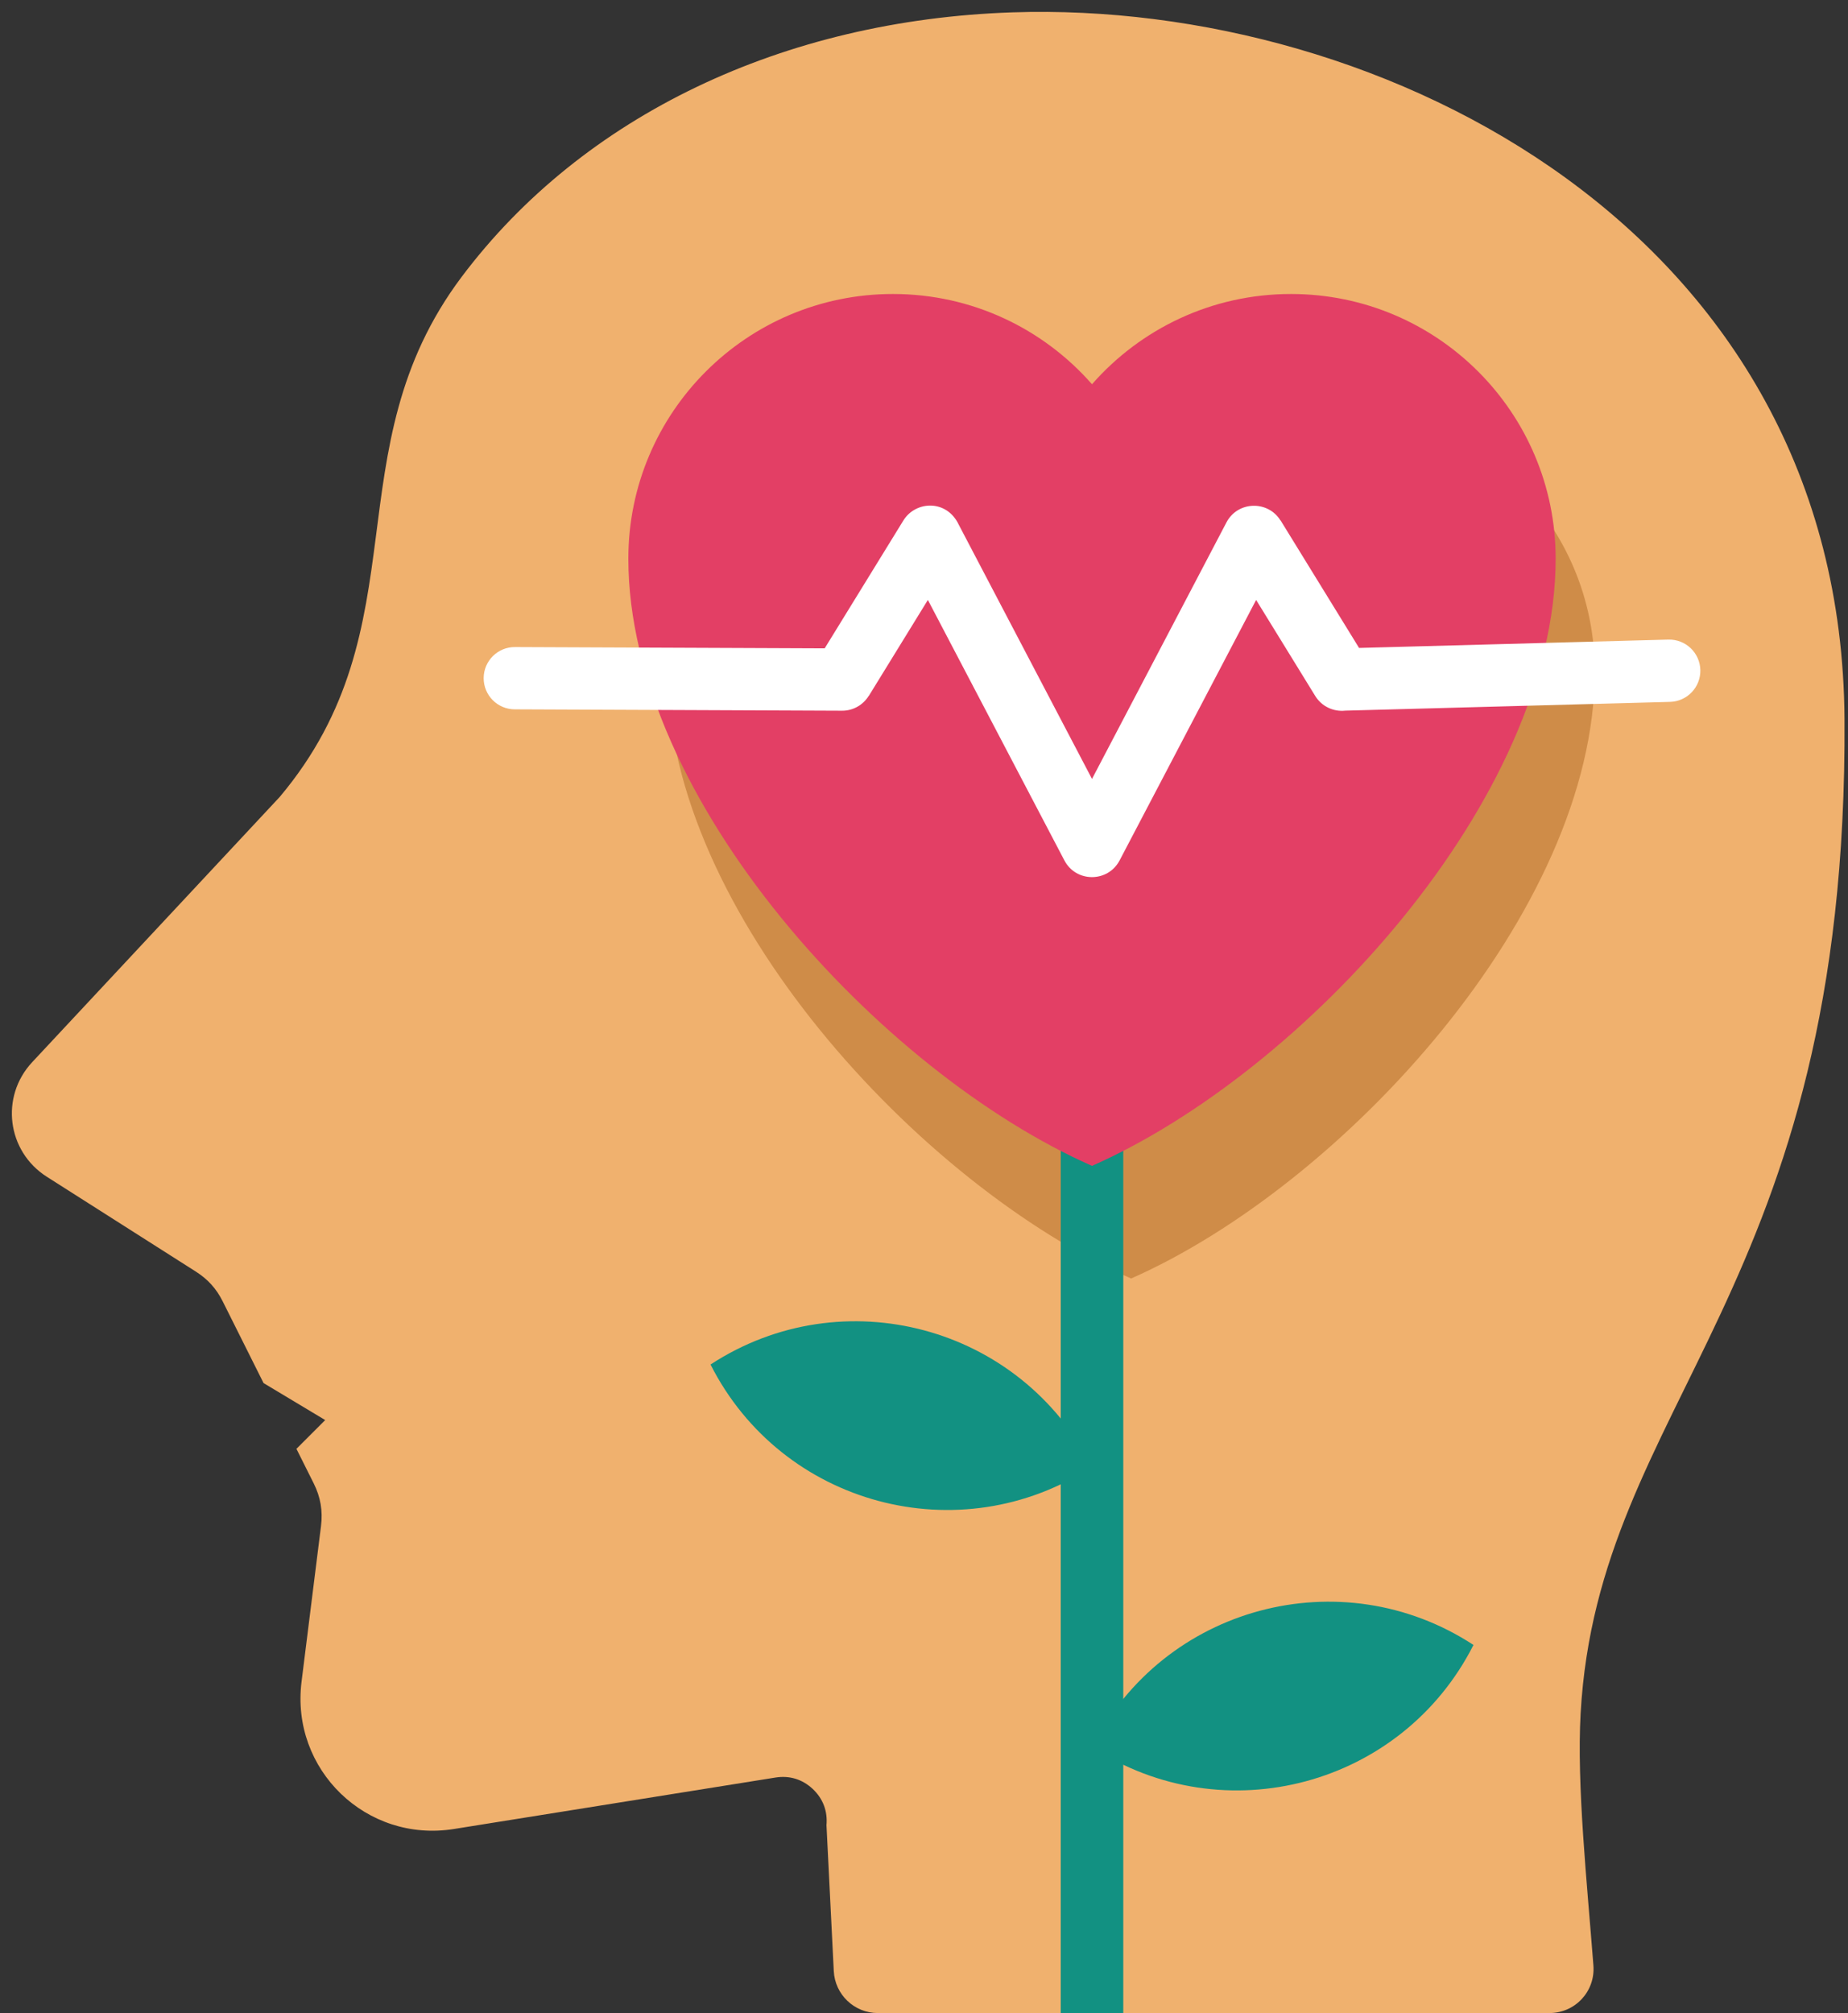
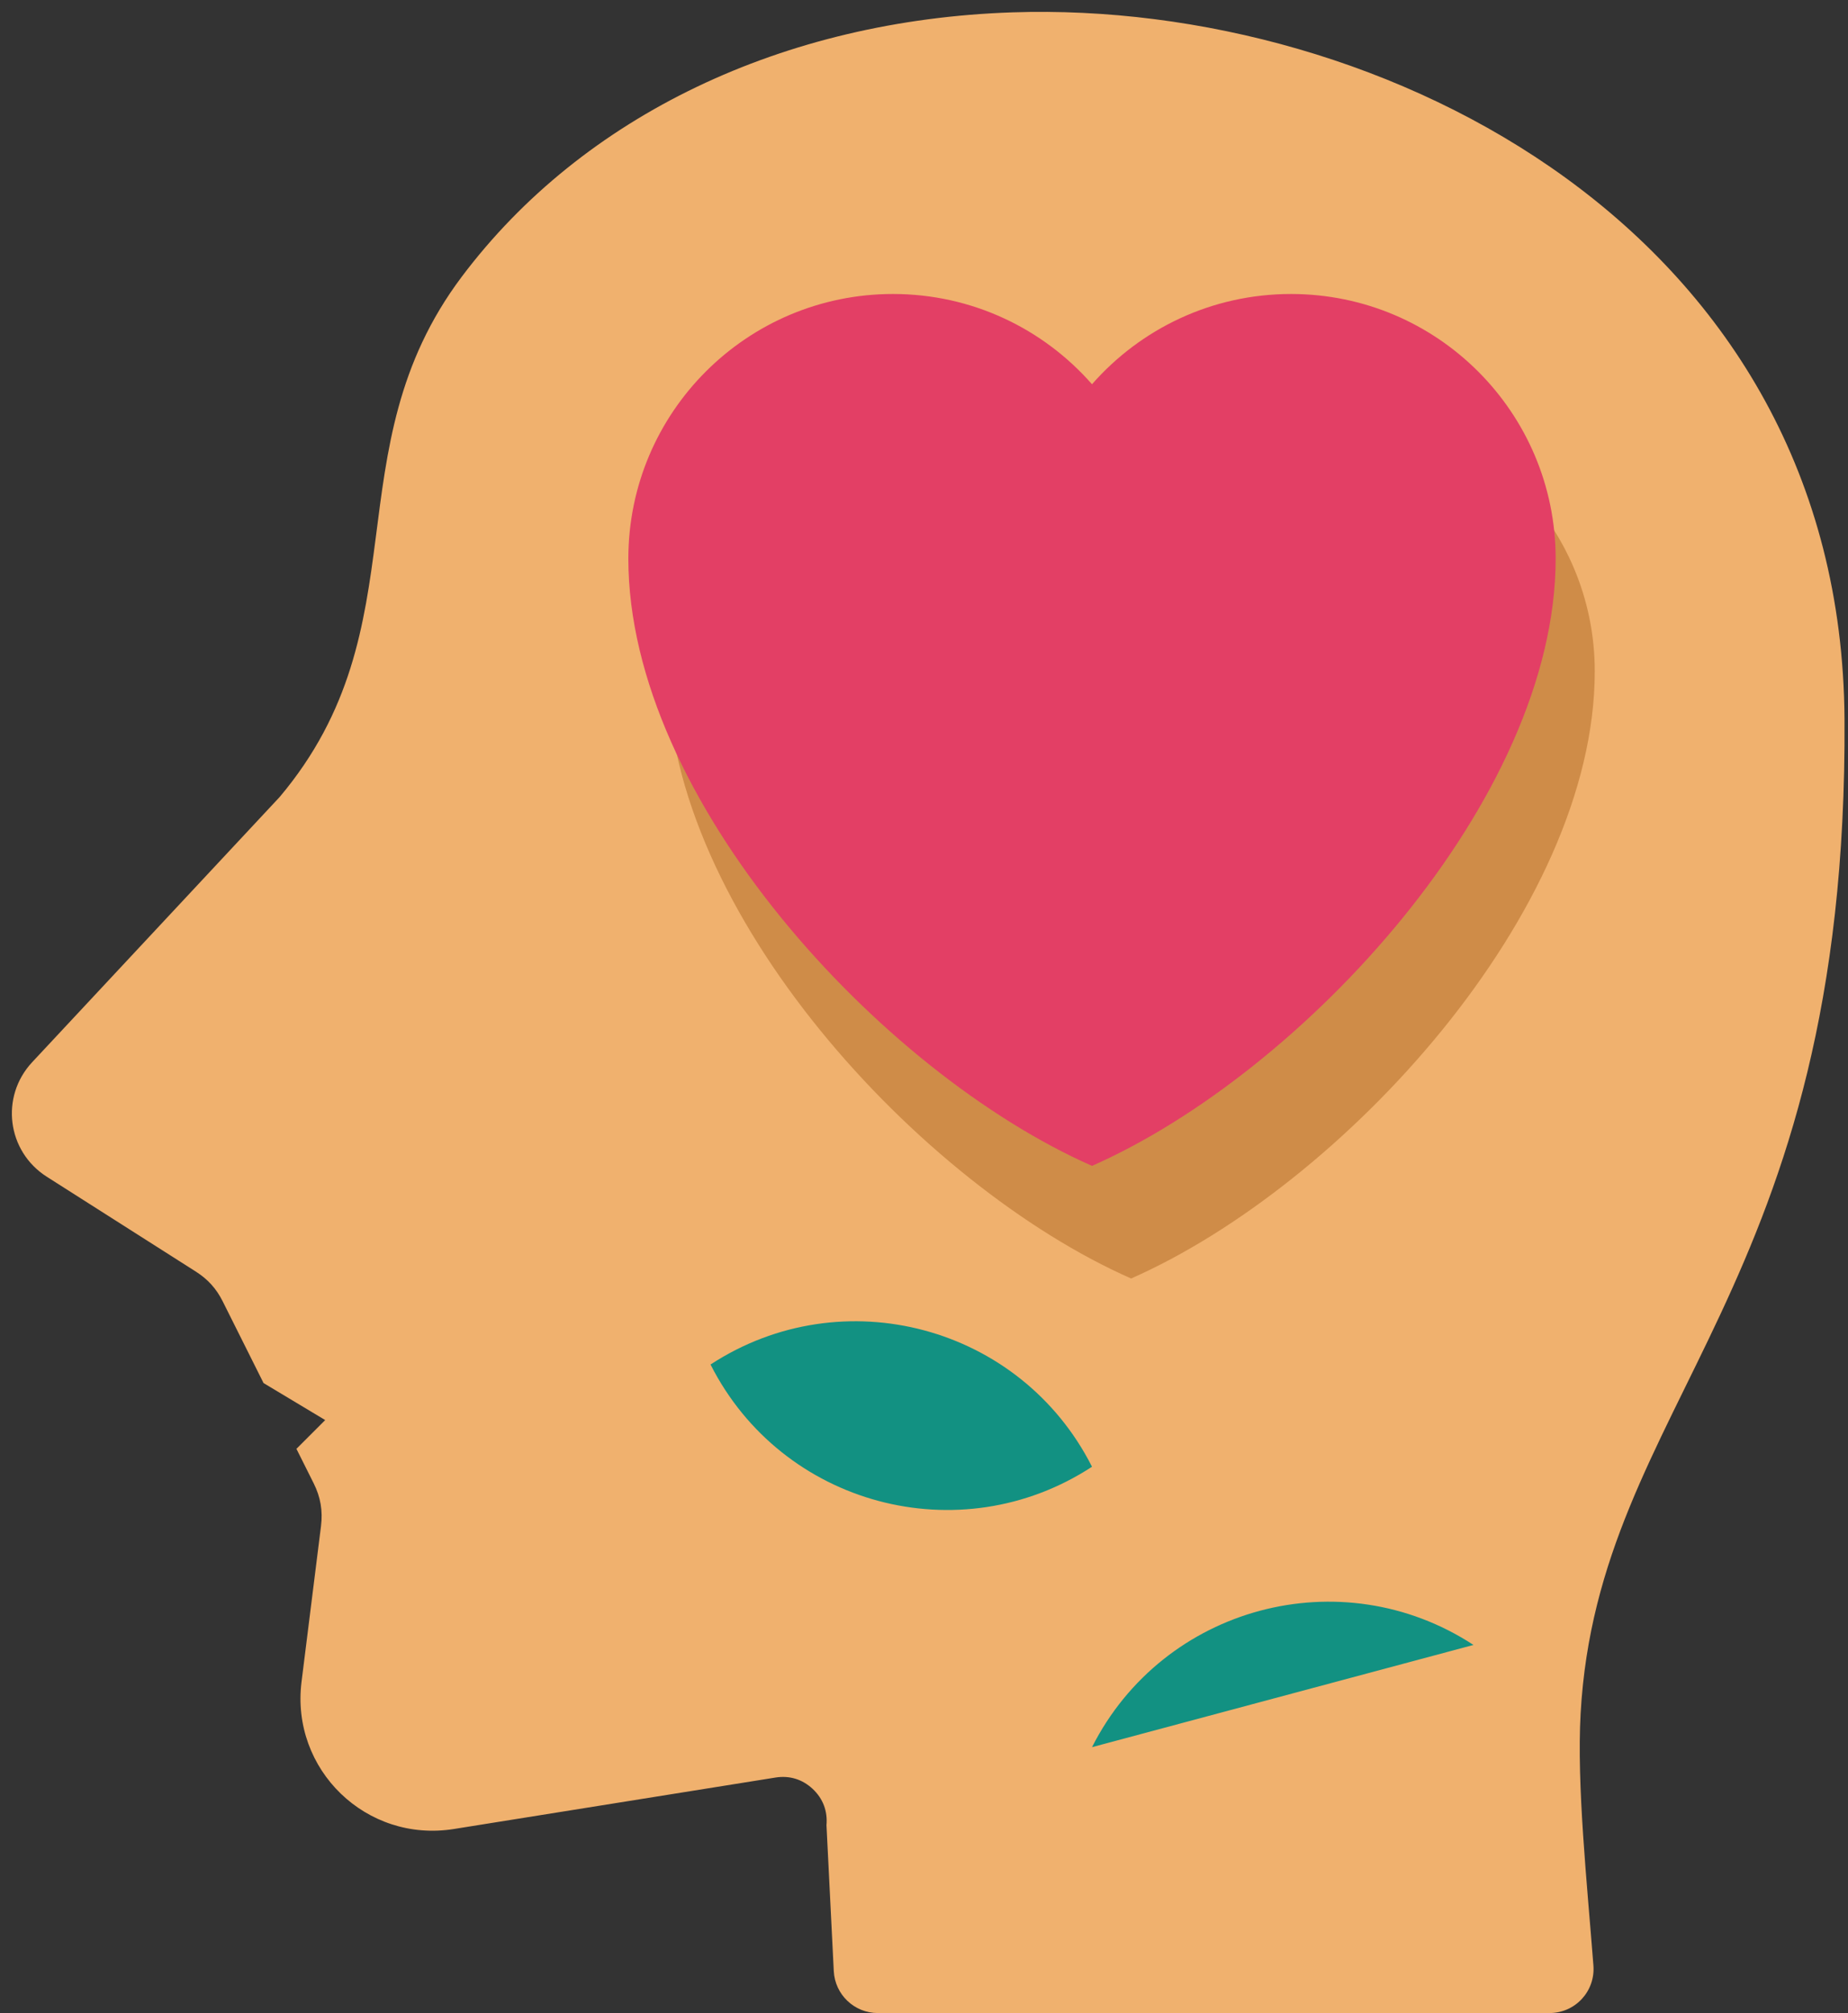
<svg xmlns="http://www.w3.org/2000/svg" height="454.3" preserveAspectRatio="xMidYMid meet" version="1.0" viewBox="40.5 21.5 417.1 454.3" width="417.1" zoomAndPan="magnify">
  <rect x="40.5" y="21.5" width="417.1" height="454.3" fill="#333333" stroke="none" />
  <g clip-rule="evenodd" fill-rule="evenodd">
    <g id="change1_1">
      <path d="M144.731,83.942c-29.45,39.174-8.657,78.889-41.112,117.432l-55.85,59.84c-7.271,7.791-5.7,20.138,3.29,25.859 l33.65,21.414c2.709,1.724,4.623,3.846,6.059,6.718l9.22,18.44l13.909,8.346l-6.491,6.491l3.885,7.769 c1.563,3.125,2.092,6.213,1.658,9.68l-4.389,35.112c-2.483,19.862,14.63,36.399,34.396,33.236l72.581-11.613 c3.141-0.503,6.056,0.387,8.381,2.559c2.324,2.172,3.408,5.019,3.122,8.187l1.647,32.936c0.266,5.31,4.641,9.471,9.957,9.471 h151.555c5.84,0,10.389-4.912,9.94-10.735c-1.434-18.608-3.786-40.766-2.887-56.872c3.943-70.658,60.386-94.907,59.559-224.462 C456.109,73.779,352.593,21.473,268.997,24.289C217.348,26.028,172.114,47.52,144.731,83.942z" fill="#f0b16e" />
    </g>
    <g id="change2_1">
      <path d="M340.713,113.27c32.989,0,59.731,26.742,59.731,59.731c0,54.213-56.911,115.971-104.649,137.04 c-47.739-21.069-104.65-82.827-104.65-137.041c0-32.989,26.742-59.731,59.731-59.731c17.909,0,33.972,7.885,44.919,20.369 C306.741,121.155,322.804,113.27,340.713,113.27z" fill="#cf8c48" />
    </g>
    <g id="change3_1">
-       <path d="M286.97,415.811c16.094-31.817,56.252-42.576,86.099-23.07C356.974,424.557,316.816,435.317,286.97,415.811z" fill="#129182" />
+       <path d="M286.97,415.811c16.094-31.817,56.252-42.576,86.099-23.07z" fill="#129182" />
    </g>
    <g id="change3_2">
      <path d="M286.969,352.522c-16.094-31.817-56.252-42.576-86.099-23.07C216.966,361.268,257.123,372.029,286.969,352.522 z" fill="#129182" />
    </g>
    <g id="change3_3">
-       <path d="M279.913 248.883H294.027V475.82H279.913z" fill="#129182" />
-     </g>
+       </g>
    <g id="change4_1">
      <path d="M331.888,87.85c32.988,0,59.73,26.742,59.73,59.731c0,54.213-56.911,115.971-104.649,137.04 c-47.739-21.07-104.65-82.828-104.65-137.041c0-32.989,26.742-59.731,59.731-59.731c17.909,0,33.972,7.885,44.919,20.369 C297.916,95.735,313.979,87.85,331.888,87.85z" fill="#e33f65" />
    </g>
    <g id="change5_1">
-       <path d="M156.668,181.589c-3.882-0.015-7.017-3.175-7.002-7.057c0.015-3.882,3.175-7.017,7.057-7.002l69.911,0.293 l17.757-28.851c2.738-4.452,9.784-4.844,12.516,0.969l30.062,57.353l30.338-57.881c2.554-4.881,9.405-5.014,12.217-0.428 l0.022-0.013l17.7,28.758l69.831-1.884c3.882-0.091,7.103,2.982,7.195,6.864c0.091,3.882-2.982,7.104-6.864,7.195l-73.283,1.977 c-2.625,0.286-5.303-0.92-6.777-3.319l-13.336-21.666l-30.783,58.728c-2.631,5.095-9.857,5.093-12.491,0.06l-30.814-58.788 l-13.335,21.666l-0.02-0.012c-1.242,2.017-3.475,3.358-6.017,3.348L156.668,181.589z" fill="#fff" />
-     </g>
+       </g>
  </g>
</svg>